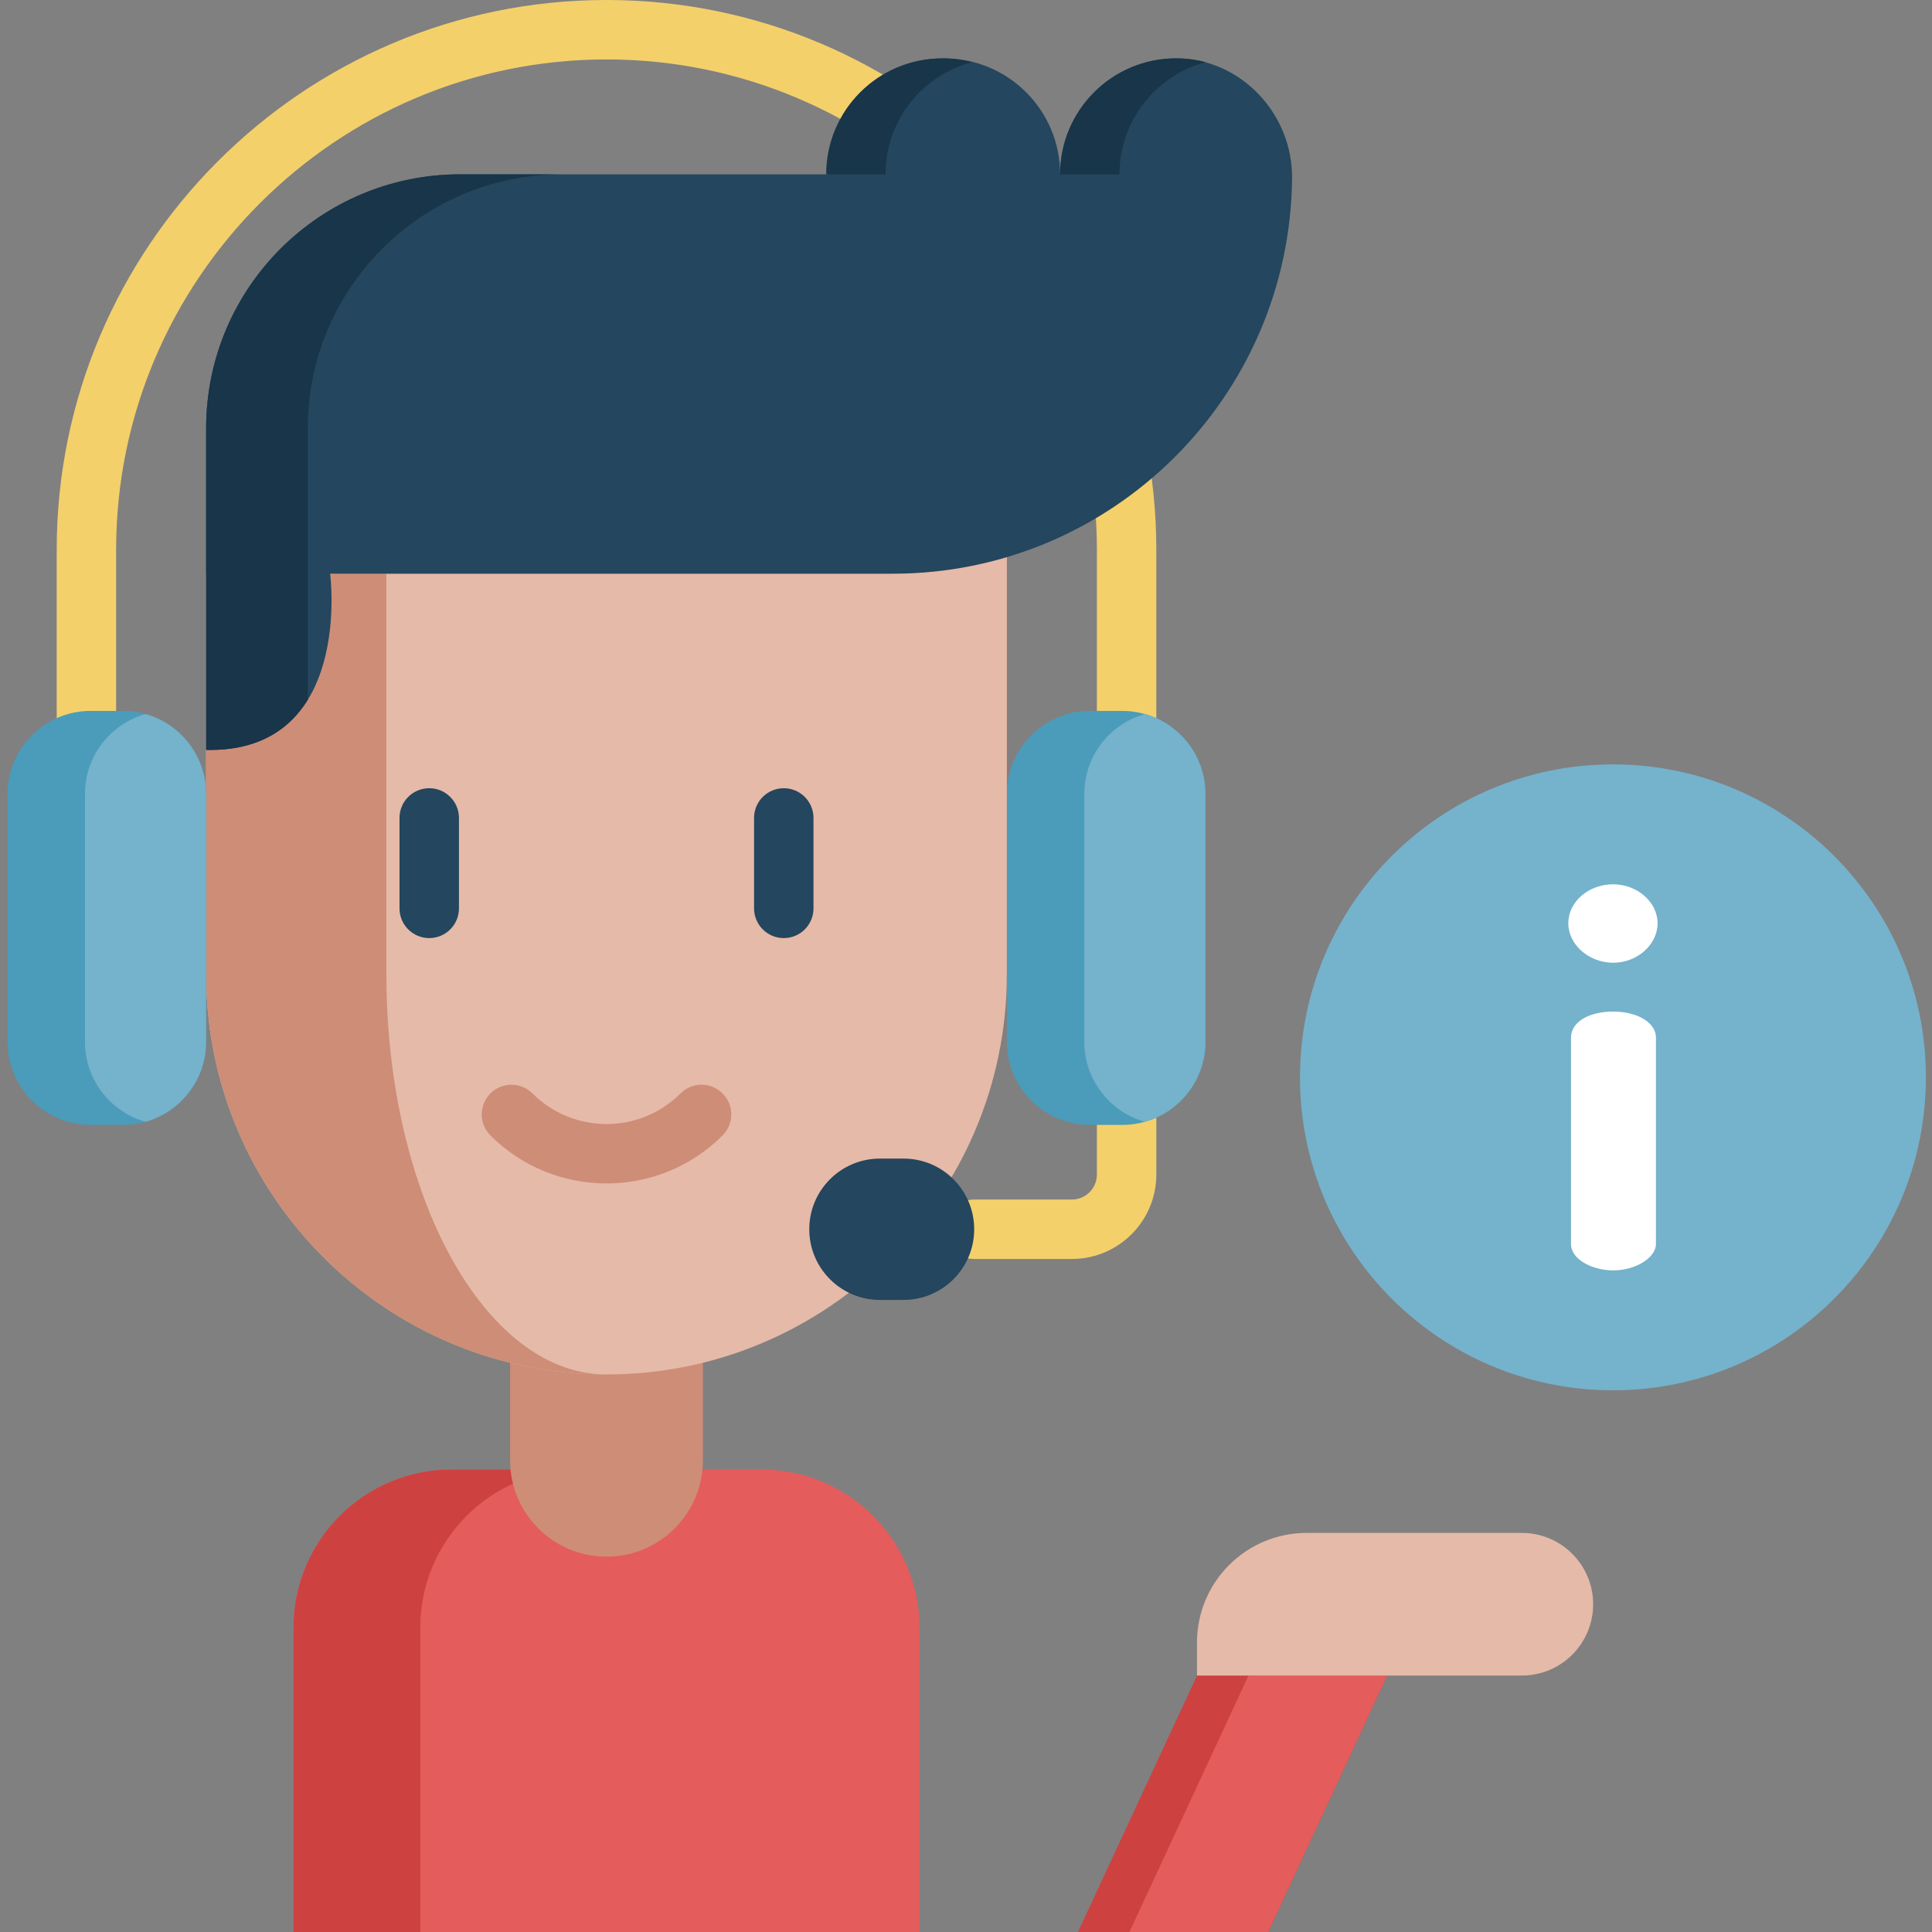
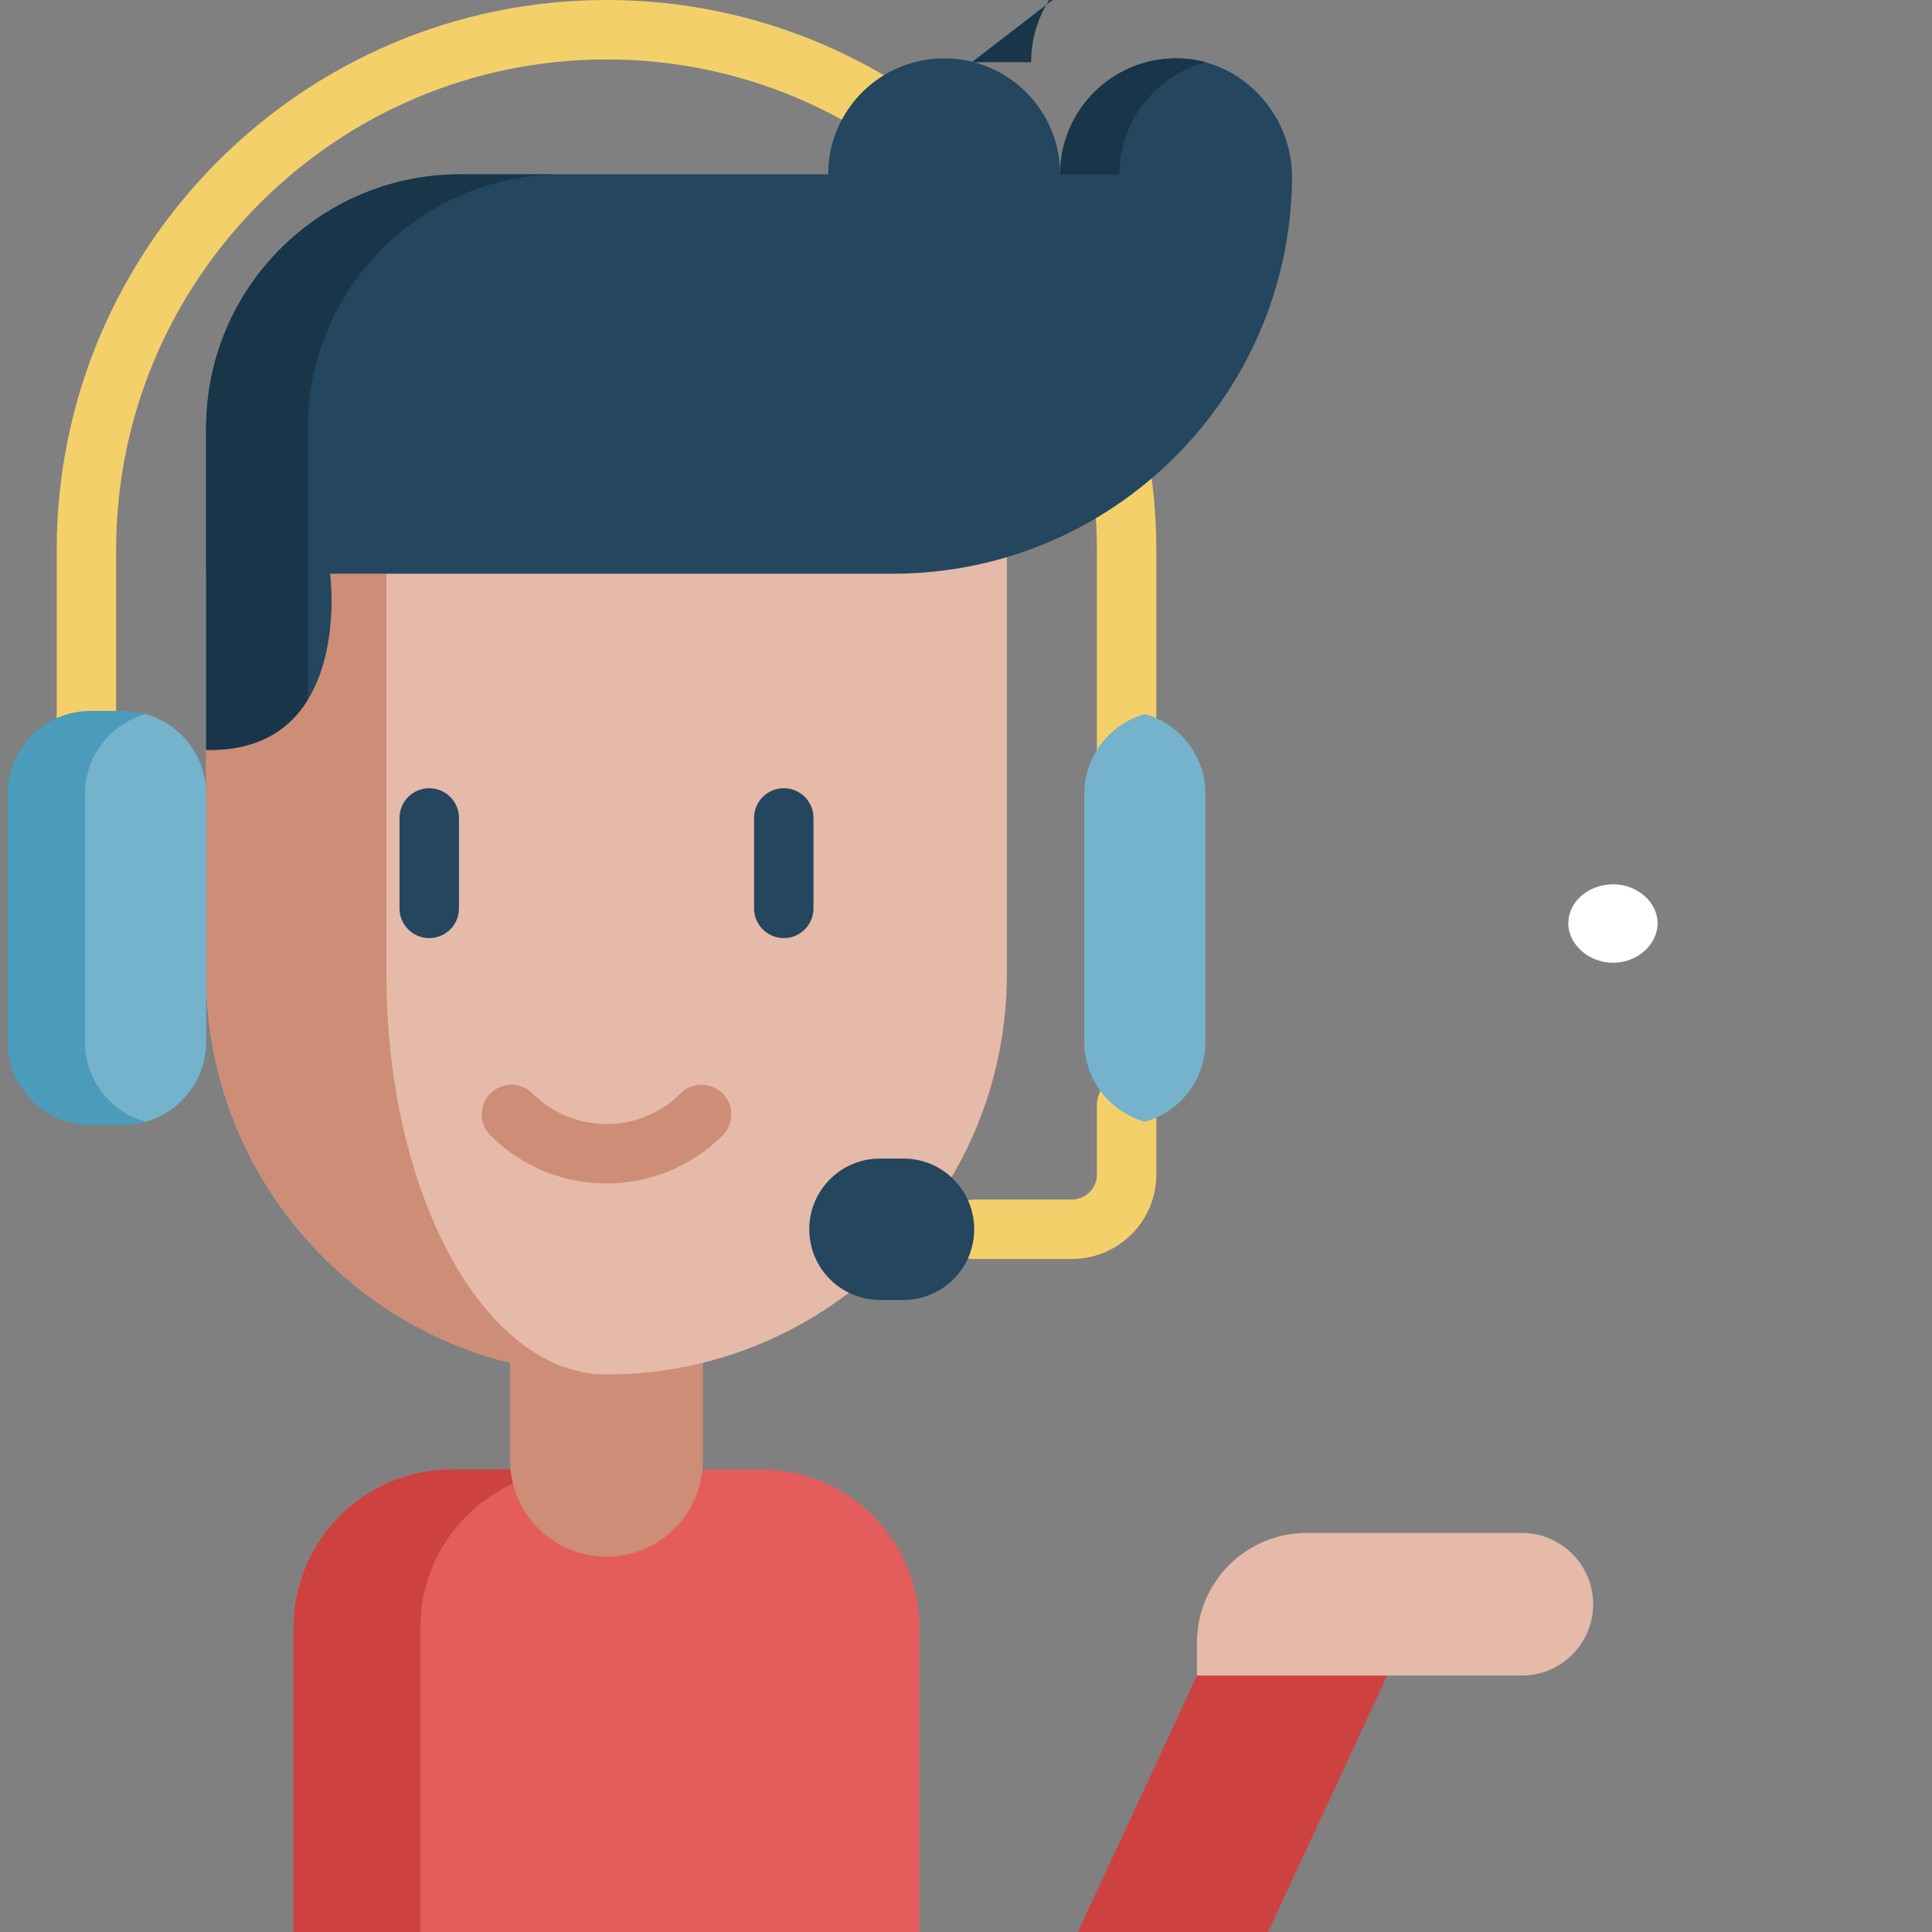
<svg xmlns="http://www.w3.org/2000/svg" height="512pt" viewBox="-2 0 512 512" width="512pt">
  <rect x="-2" y="0" width="512" height="512" fill="#808080" stroke="none" />
  <path d="m282.07 333.641h-25.898c-4.348 0-7.875-3.527-7.875-7.875s3.527-7.875 7.875-7.875h25.898c3.648 0 6.617-2.969 6.617-6.617v-18.41c0-4.348 3.527-7.871 7.875-7.871 4.352 0 7.875 3.523 7.875 7.871v18.41c0 12.332-10.035 22.367-22.367 22.367zm0 0" fill="#f4d06b" />
  <path d="m304.434 215.68h-15.746v-69.977c0-71.656-58.301-129.953-129.957-129.953-71.66 0-129.957 58.297-129.957 129.953v69.977h-15.746v-69.977c0-80.34 65.359-145.703 145.703-145.703s145.703 65.363 145.703 145.703zm0 0" fill="#f4d06b" />
  <path d="m184.152 389.441h15.609c23.141 0 41.902 18.762 41.902 41.914v80.641h-165.883v-80.641c0-23.152 18.773-41.914 41.914-41.914h15.609" fill="#e55c5c" />
  <path d="m151.289 389.441h-33.594c-23.141 0-41.914 18.762-41.914 41.914v80.641h33.598v-80.641c0-23.152 18.773-41.914 41.91-41.914zm0 0" fill="#ce4141" />
  <path d="m158.73 412.539c-14.113 0-25.547-11.438-25.547-25.547v-47.602h51.094v47.602c0 14.109-11.438 25.547-25.547 25.547zm0 0" fill="#ce8d77" />
  <path d="m264.832 110.609v147.531c0 58.602-47.504 106.105-106.102 106.105-58.602 0-106.105-47.504-106.105-106.105v-106.102" fill="#e5baa8" />
  <path d="m157.977 364.242c-29.004-.195-55.23-12.035-74.273-31.07-19.203-19.207-31.078-45.727-31.078-75.031v-106.105h47.77v106.105c0 29.305 6.527 55.824 17.086 75.031 10.395 18.902 24.684 30.703 40.496 31.07zm0 0" fill="#ce8d77" />
  <path d="m158.73 313.625c-11.141 0-22.277-4.242-30.758-12.723-3.074-3.074-3.074-8.059 0-11.133 3.074-3.078 8.059-3.078 11.133 0 10.824 10.82 28.426 10.82 39.246 0 3.074-3.078 8.062-3.078 11.137 0 3.074 3.074 3.074 8.059 0 11.133-8.48 8.48-19.621 12.723-30.758 12.723zm0 0" fill="#ce8d77" />
  <g fill="#24465e">
    <path d="m205.711 248.605c-4.352 0-7.875-3.527-7.875-7.875v-23.969c0-4.348 3.523-7.875 7.875-7.875 4.348 0 7.871 3.527 7.871 7.875v23.969c0 4.352-3.523 7.875-7.871 7.875zm0 0" />
    <path d="m111.75 248.605c-4.348 0-7.875-3.527-7.875-7.875v-23.969c0-4.348 3.527-7.875 7.875-7.875s7.875 3.527 7.875 7.875v23.969c0 4.352-3.527 7.875-7.875 7.875zm0 0" />
    <path d="m309.777 15.465c-17.02-.051-30.832 13.727-30.832 30.734 0-16.977-13.762-30.734-30.734-30.734-16.977 0-30.738 13.758-30.738 30.734h-97.531c-37.176 0-67.316 30.141-67.316 67.316v85.219c39.148.84 32.863-46.695 32.863-46.695h149.086c58.098 0 105.266-46.812 105.836-104.777.168-17.07-13.562-31.746-30.633-31.797zm0 0" />
  </g>
-   <path d="m255.539 16.48c-2.508-.66-5.141-1.016-7.855-1.016-16.977 0-30.738 13.762-30.738 30.734h15.715c0-14.258 9.711-26.246 22.879-29.719zm0 0" fill="#183549" />
+   <path d="m255.539 16.48h15.715c0-14.258 9.711-26.246 22.879-29.719zm0 0" fill="#183549" />
  <path d="m317.539 16.48c-2.508-.66-5.141-1.016-7.859-1.016-16.973 0-30.734 13.762-30.734 30.734h15.715c0-14.258 9.711-26.246 22.879-29.719zm0 0" fill="#183549" />
  <path d="m119.941 46.199h26.938c-37.172 0-67.316 30.141-67.316 67.316v71.934c-4.734 7.691-12.93 13.586-26.938 13.289v-85.223c0-37.176 30.141-67.316 67.316-67.316zm0 0" fill="#183549" />
  <path d="m52.625 210.434v65.648c0 10.098-6.789 18.605-16.055 21.203-1.898.543-3.906.828-5.977.828h-8.562c-12.168 0-22.031-9.863-22.031-22.031v-65.648c0-12.168 9.867-22.035 22.031-22.035h8.562c2.07 0 4.078.289 5.977.832 9.27 2.594 16.055 11.105 16.055 21.203zm0 0" fill="#4a9cba" />
  <path d="m52.625 210.434v65.648c0 10.098-6.789 18.605-16.055 21.203-9.266-2.598-16.055-11.105-16.055-21.203v-65.648c0-10.098 6.789-18.609 16.055-21.203 9.27 2.594 16.055 11.105 16.055 21.203zm0 0" fill="#75b2cc" />
-   <path d="m317.461 210.434v65.648c0 10.098-6.789 18.605-16.055 21.203-1.898.543-3.906.828-5.977.828h-8.562c-12.168 0-22.031-9.863-22.031-22.031v-65.648c0-12.168 9.867-22.035 22.031-22.035h8.562c2.07 0 4.078.289 5.977.832 9.266 2.594 16.055 11.105 16.055 21.203zm0 0" fill="#4a9cba" />
  <path d="m317.461 210.434v65.648c0 10.098-6.789 18.605-16.055 21.203-9.266-2.598-16.055-11.105-16.055-21.203v-65.648c0-10.098 6.789-18.609 16.055-21.203 9.266 2.594 16.055 11.105 16.055 21.203zm0 0" fill="#75b2cc" />
  <path d="m365.609 444.043-31.551 67.957h-50.395l31.551-67.957zm0 0" fill="#ce4141" />
-   <path d="m365.609 444.043-31.551 67.957h-36.746l31.551-67.957zm0 0" fill="#e55c5c" />
  <path d="m231.195 307.035h6.242c10.348 0 18.734 8.387 18.734 18.73s-8.387 18.73-18.734 18.73h-6.242c-10.344 0-18.73-8.387-18.73-18.73s8.387-18.73 18.73-18.73zm0 0" fill="#24465e" />
  <path d="m401.305 406.242h-57.035c-16.047 0-29.055 13.008-29.055 29.055v8.738h86.09c10.438 0 18.898-8.461 18.898-18.895 0-10.438-8.461-18.898-18.898-18.898zm0 0" fill="#e5baa8" />
-   <path d="m508.383 285.508c0 45.805-37.133 82.938-82.938 82.938-45.805 0-82.938-37.133-82.938-82.938 0-45.805 37.133-82.938 82.938-82.938 45.805 0 82.938 37.133 82.938 82.938zm0 0" fill="#75b2cc" />
  <path d="m425.516 255.137c6.375 0 11.762-4.793 11.762-10.469 0-5.594-5.387-10.32-11.762-10.32-6.559 0-11.898 4.629-11.898 10.32 0 5.676 5.449 10.469 11.898 10.469zm0 0" fill="#fff" />
-   <path d="m425.516 268.078c-6.582 0-11.184 2.832-11.184 6.879v54.691c0 4.199 5.785 7.02 11.184 7.02 5.93 0 11.328-3.348 11.328-7.02v-54.691c0-3.922-4.867-6.879-11.328-6.879zm0 0" fill="#fff" />
</svg>